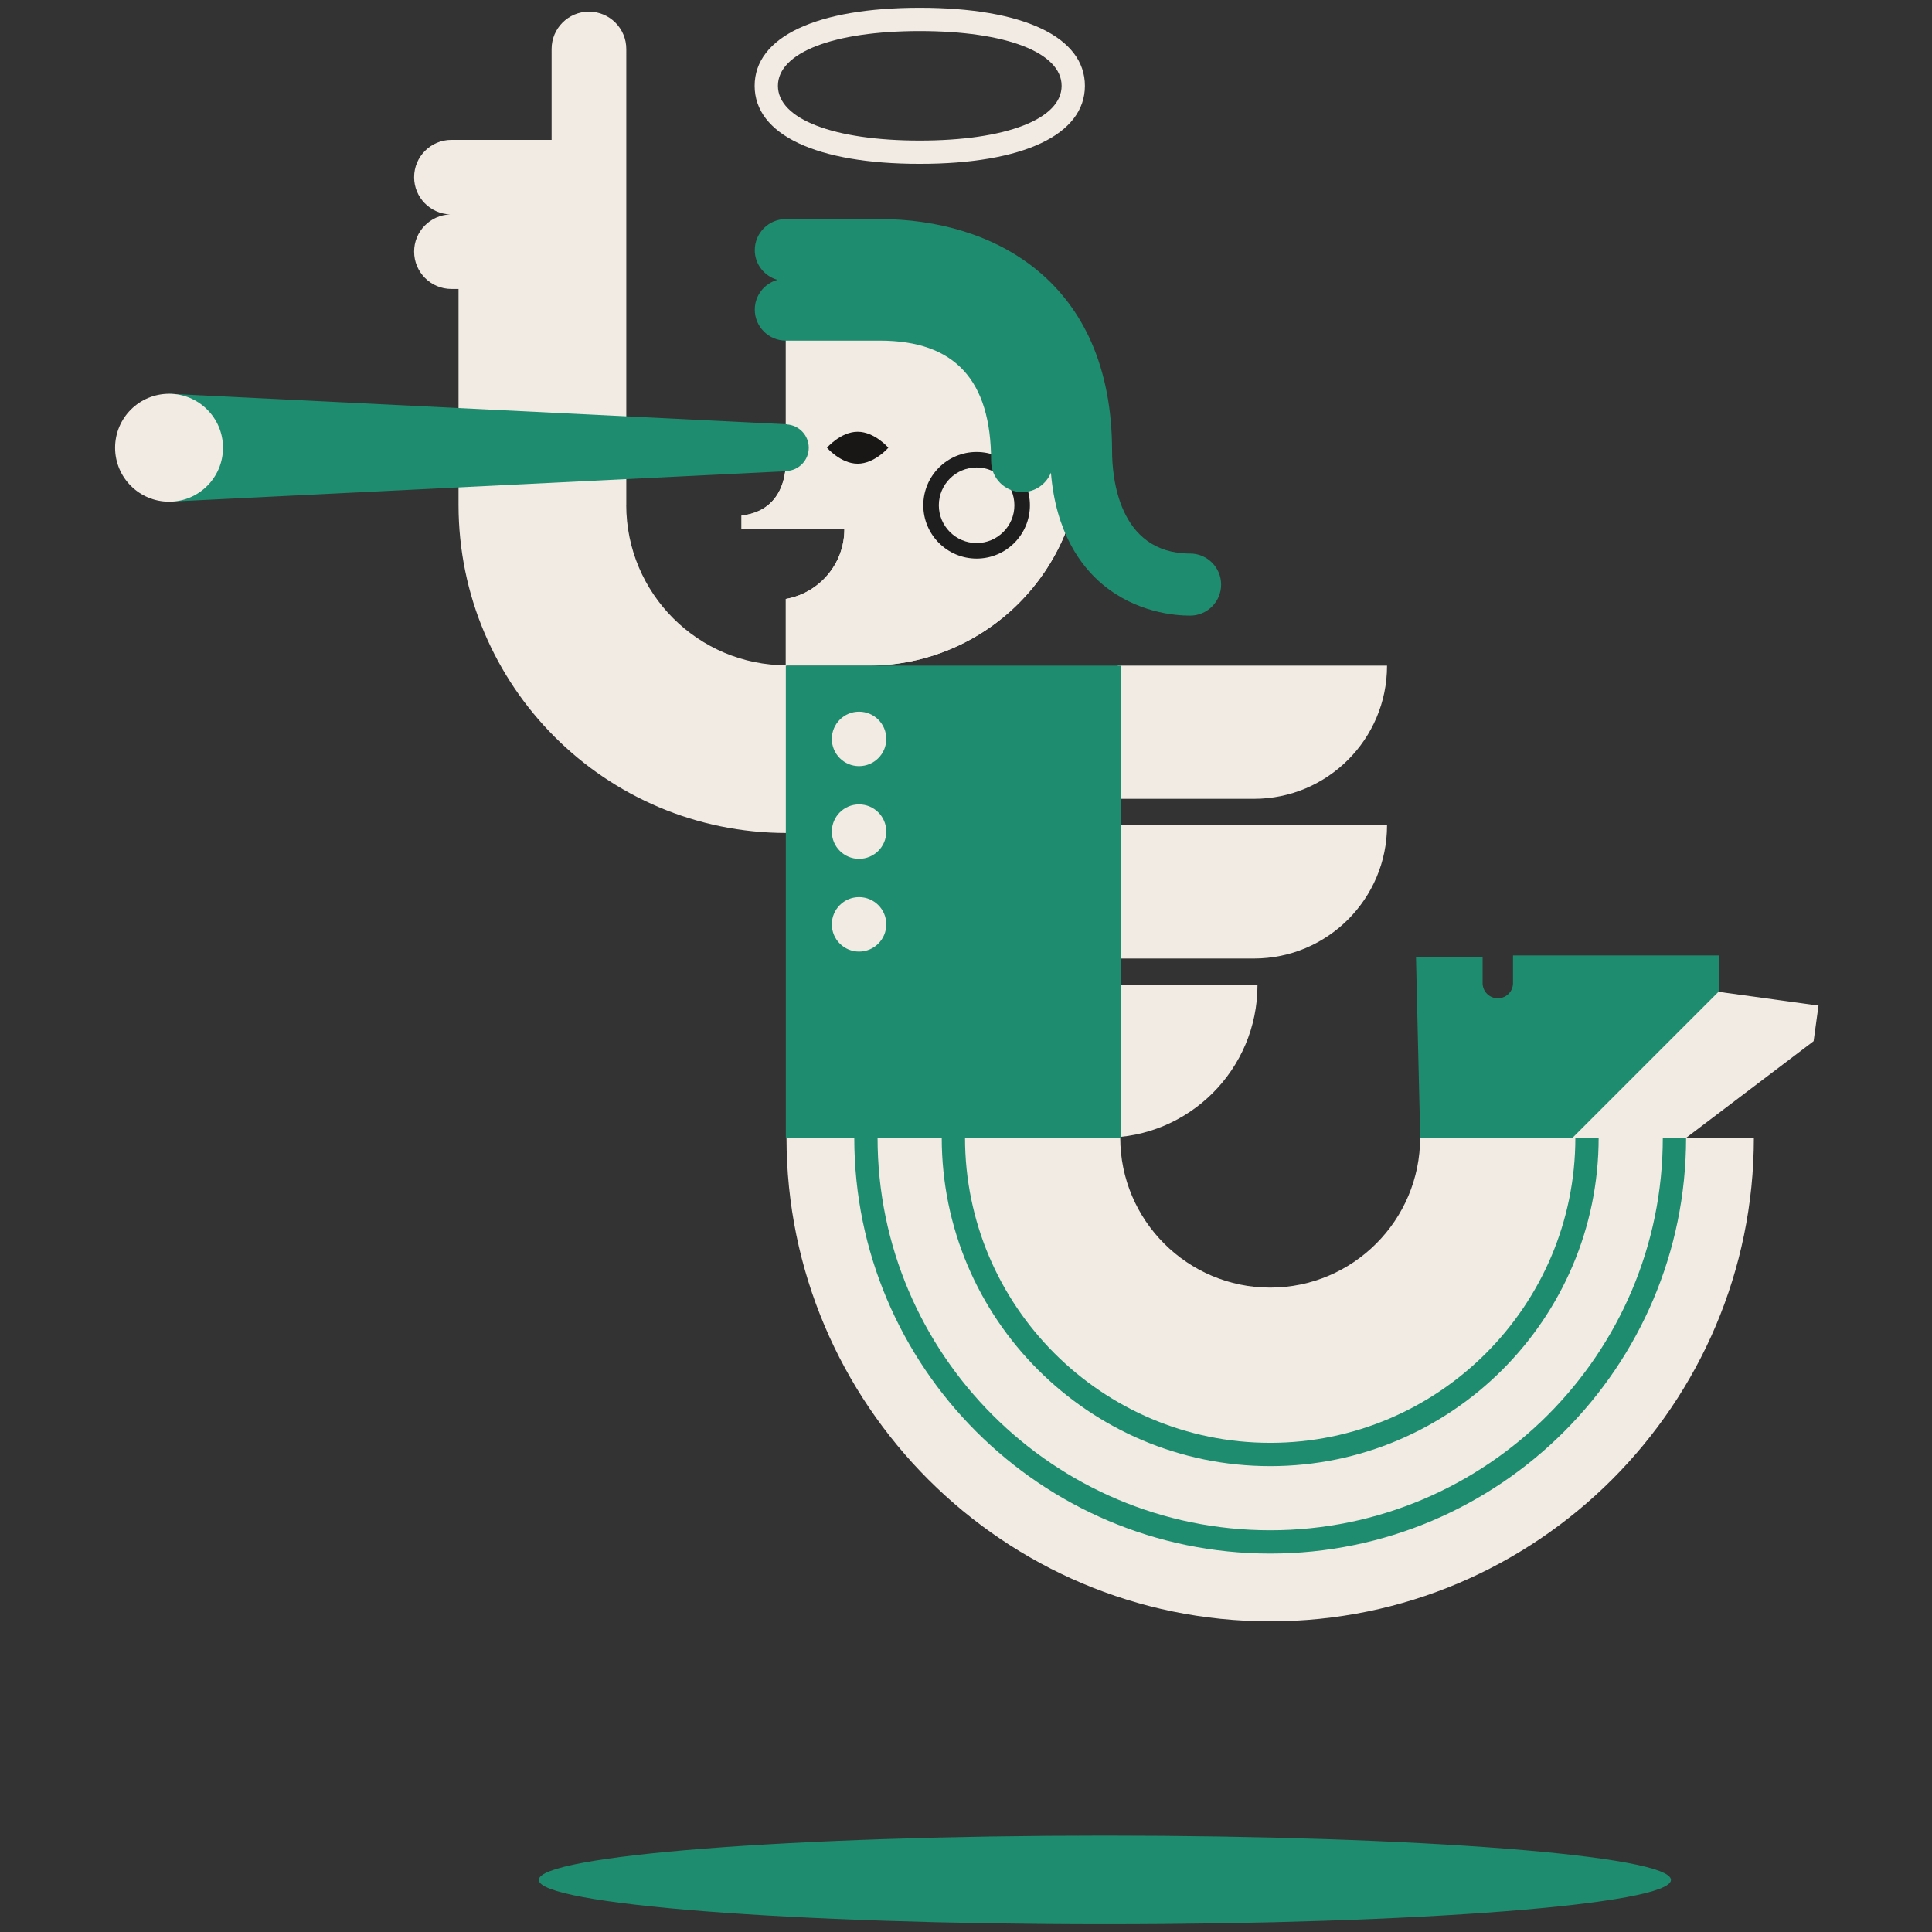
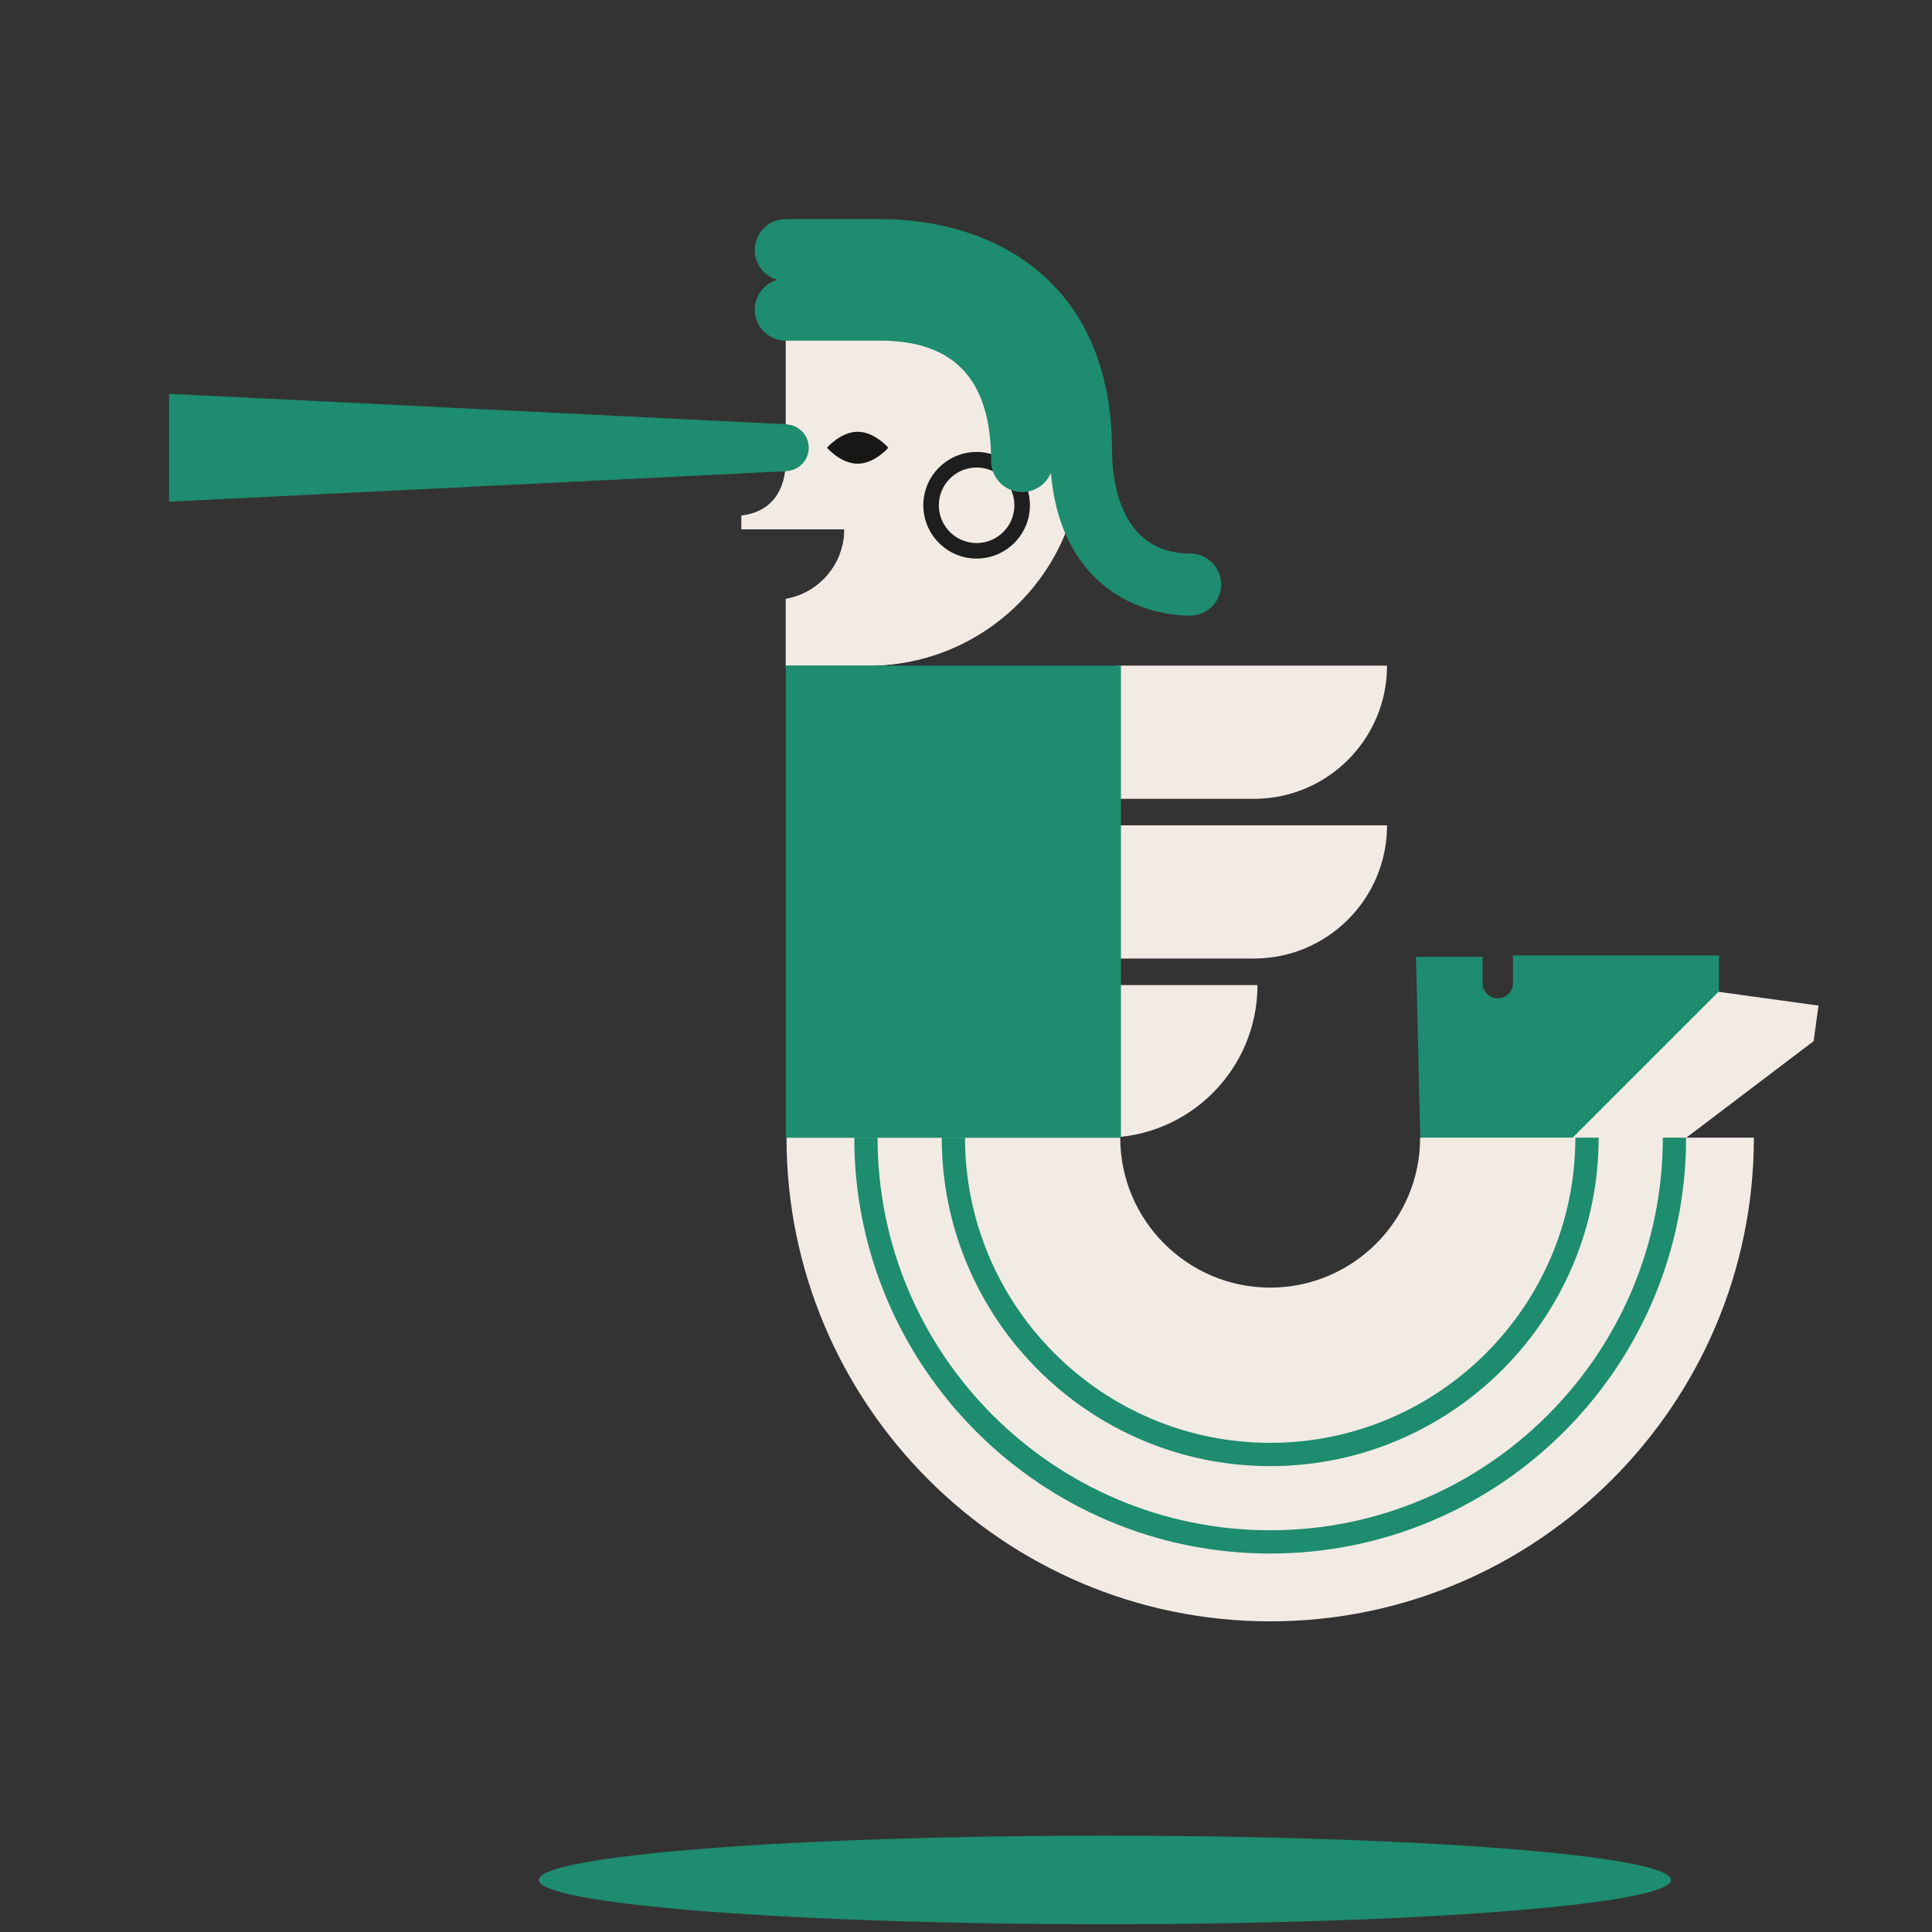
<svg xmlns="http://www.w3.org/2000/svg" width="720" height="720" fill="none">
  <rect width="100%" height="100%" fill="#333333" stroke="none" />
-   <path fill="#F2EBE4" d="M233.38 188.133h.023V18.257c0-7.688-6.23-13.918-13.918-13.918s-13.918 6.23-13.918 13.918V52.12h-37.318c-7.688 0-13.918 6.23-13.918 13.918 0 7.503 5.952 13.577 13.38 13.867-7.433.289-13.38 6.363-13.38 13.866 0 7.688 6.23 13.918 13.918 13.918h2.632v80.438c0 67.549 54.759 122.302 122.303 122.302v-62.487c-33.026 0-59.804-26.778-59.804-59.81" />
  <path fill="#F2EBE4" d="M327.32 93.205h-34.466v79.547c-.278 9.406-4.778 18.06-16.51 19.379v5.096h38.33c0 13.016-9.429 23.81-21.826 25.985v24.858h30.7c43.808 0 79.315-35.513 79.315-79.316 0-41.725-33.818-75.55-75.543-75.55" />
  <path fill="#F2EBE4" d="M327.32 93.205h-34.466v79.547c-.278 9.406-4.778 18.06-16.51 19.379v5.096h38.33c0 13.016-9.429 23.81-21.826 25.985v24.858h30.7c43.808 0 79.315-35.513 79.315-79.316 0-41.725-33.818-75.55-75.543-75.55M558.018 428.469l54.597 7.509 63.268-47.968 1.822-13.265-76.029-10.458-1.406 10.204a5.667 5.667 0 1 1-11.228-1.545l1.336-9.695-24.597-3.384c.006.006-8.041 70.644-7.763 68.602" />
  <path fill="#1E8C6E" d="M529.342 425.6h55.112l56.142-56.142v-13.392h-76.741v10.303a5.66 5.66 0 0 1-5.664 5.663 5.66 5.66 0 0 1-5.663-5.663v-9.788H527.7c-.006 0 1.642 71.078 1.642 69.019" />
  <path fill="#F2EBE4" d="M473.363 604.229c-99.395 0-180.255-80.86-180.255-180.255h124.374c0 30.81 25.065 55.881 55.881 55.881 30.81 0 55.881-25.065 55.881-55.881h124.373c0 99.395-80.86 180.255-180.254 180.255" />
  <path fill="#1E8C6E" d="M473.363 578.966c-85.465 0-154.998-69.533-154.998-154.992h8.677c0 80.681 65.64 146.315 146.321 146.315s146.315-65.64 146.315-146.315h8.677c0 85.465-69.527 154.992-154.992 154.992" />
  <path fill="#1E8C6E" d="M473.363 546.381c-67.497 0-122.407-54.91-122.407-122.407h8.678c0 62.707 51.016 113.729 113.729 113.729 62.707 0 113.729-51.016 113.729-113.729h8.677c0 67.491-54.915 122.407-122.406 122.407" />
  <path fill="#F2EBE4" d="M416.556 248.07v49.633h50.721c27.409 0 49.634-22.219 49.634-49.633zM416.556 307.584v49.634h50.721c27.409 0 49.634-22.22 49.634-49.634zM411.755 423.974v-56.876h56.876c0 31.411-25.465 56.876-56.876 56.876" />
  <path fill="#1E8C6E" d="M411.755 717.108c116.513 0 210.966-7.392 210.966-16.51s-94.453-16.51-210.966-16.51-210.966 7.392-210.966 16.51 94.452 16.51 210.966 16.51M417.741 423.973V248.068H292.852v175.905z" />
  <path fill="#181716" d="M331.062 166.857s-5.119 5.952-11.436 5.952-11.437-5.952-11.437-5.952 5.12-5.953 11.437-5.953 11.436 5.953 11.436 5.953" />
  <path fill="#1E8C6E" d="M301.398 166.857c0-4.645-3.633-8.405-8.209-8.689v-.052L63 146.749v40.21l230.189-11.367v-.052c4.576-.278 8.209-4.038 8.209-8.683" />
-   <path fill="#F2EBE4" d="M63 186.965c11.106 0 20.108-9.003 20.108-20.108S74.106 146.749 63 146.749s-20.108 9.003-20.108 20.108S51.895 186.965 63 186.965M342.771 61.059c-38.533 0-61.539-10.87-61.539-29.086.006-18.21 23.006-29.08 61.539-29.08s61.539 10.87 61.539 29.08c0 18.216-23.006 29.086-61.539 29.086m0-49.49c-32.112 0-52.862 8.013-52.862 20.404 0 12.397 20.75 20.408 52.862 20.408 32.111 0 52.861-8.011 52.861-20.408 0-12.391-20.744-20.403-52.861-20.403M320.147 285.515c5.603 0 10.146-4.543 10.146-10.147s-4.543-10.146-10.146-10.146S310 269.764 310 275.368s4.543 10.147 10.147 10.147M320.147 320.067c5.603 0 10.146-4.542 10.146-10.146s-4.543-10.147-10.146-10.147S310 304.317 310 309.921s4.543 10.146 10.147 10.146M320.147 354.626c5.603 0 10.146-4.543 10.146-10.147 0-5.603-4.543-10.146-10.146-10.146S310 338.876 310 344.479s4.543 10.147 10.147 10.147" />
  <path fill="#1E1E1E" d="M363.955 208.166c-10.957 0-19.865-8.914-19.865-19.865s8.914-19.865 19.865-19.865 19.865 8.915 19.865 19.865c0 10.951-8.914 19.865-19.865 19.865m0-33.945c-7.763 0-14.08 6.317-14.08 14.08s6.317 14.08 14.08 14.08 14.08-6.317 14.08-14.08-6.317-14.08-14.08-14.08" />
  <path fill="#1E8C6E" d="M443.502 206.28c-26.969 0-29.063-29.172-29.063-38.11 0-63.801-44.699-86.529-86.529-86.529h-35.056c-6.387 0-11.57 5.183-11.57 11.57 0 5.293 3.575 9.701 8.423 11.083-4.848 1.377-8.423 5.791-8.423 11.084 0 6.386 5.183 11.57 11.57 11.57h35.056c27.894 0 41.454 14.676 41.454 44.872 0 6.387 5.183 11.57 11.569 11.57 4.854 0 8.996-2.997 10.714-7.237 1.828 22.341 11.176 34.877 19.176 41.581 12.594 10.558 27.05 11.697 32.685 11.697 6.386 0 11.569-5.183 11.569-11.569s-5.189-11.582-11.575-11.582m-59.555-72.379.191.364c-.064-.115-.121-.243-.191-.364" />
</svg>